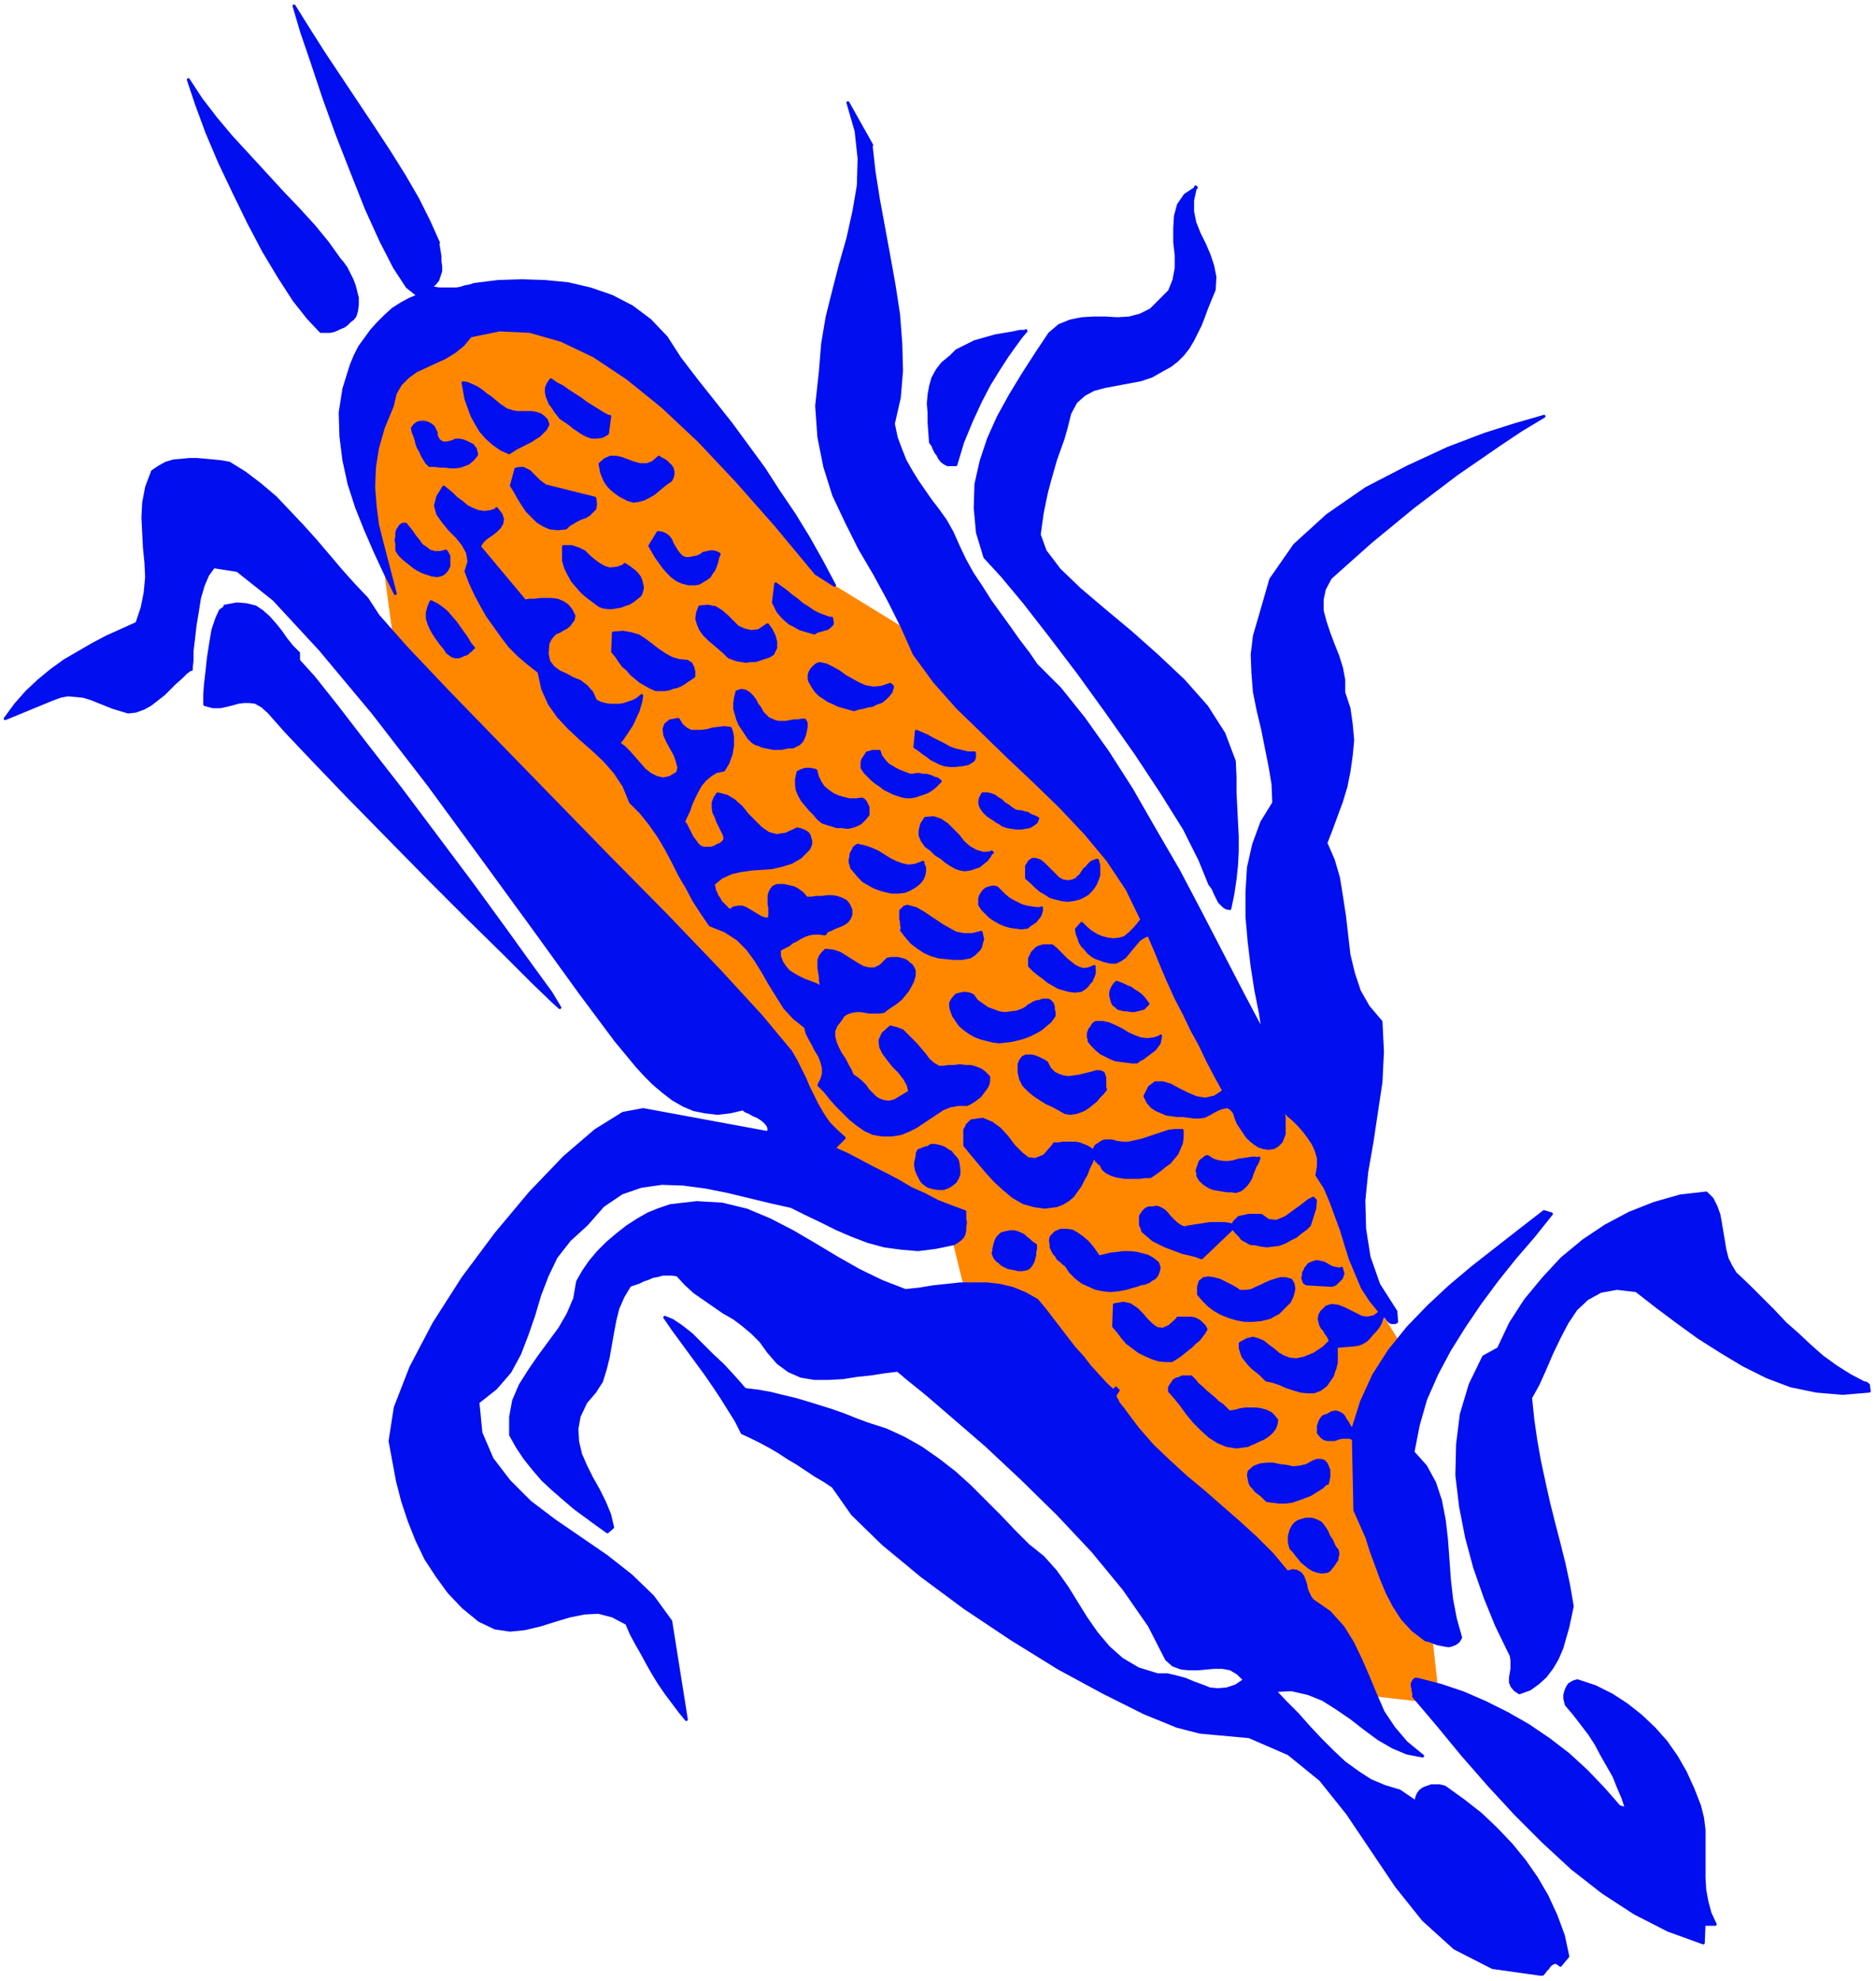
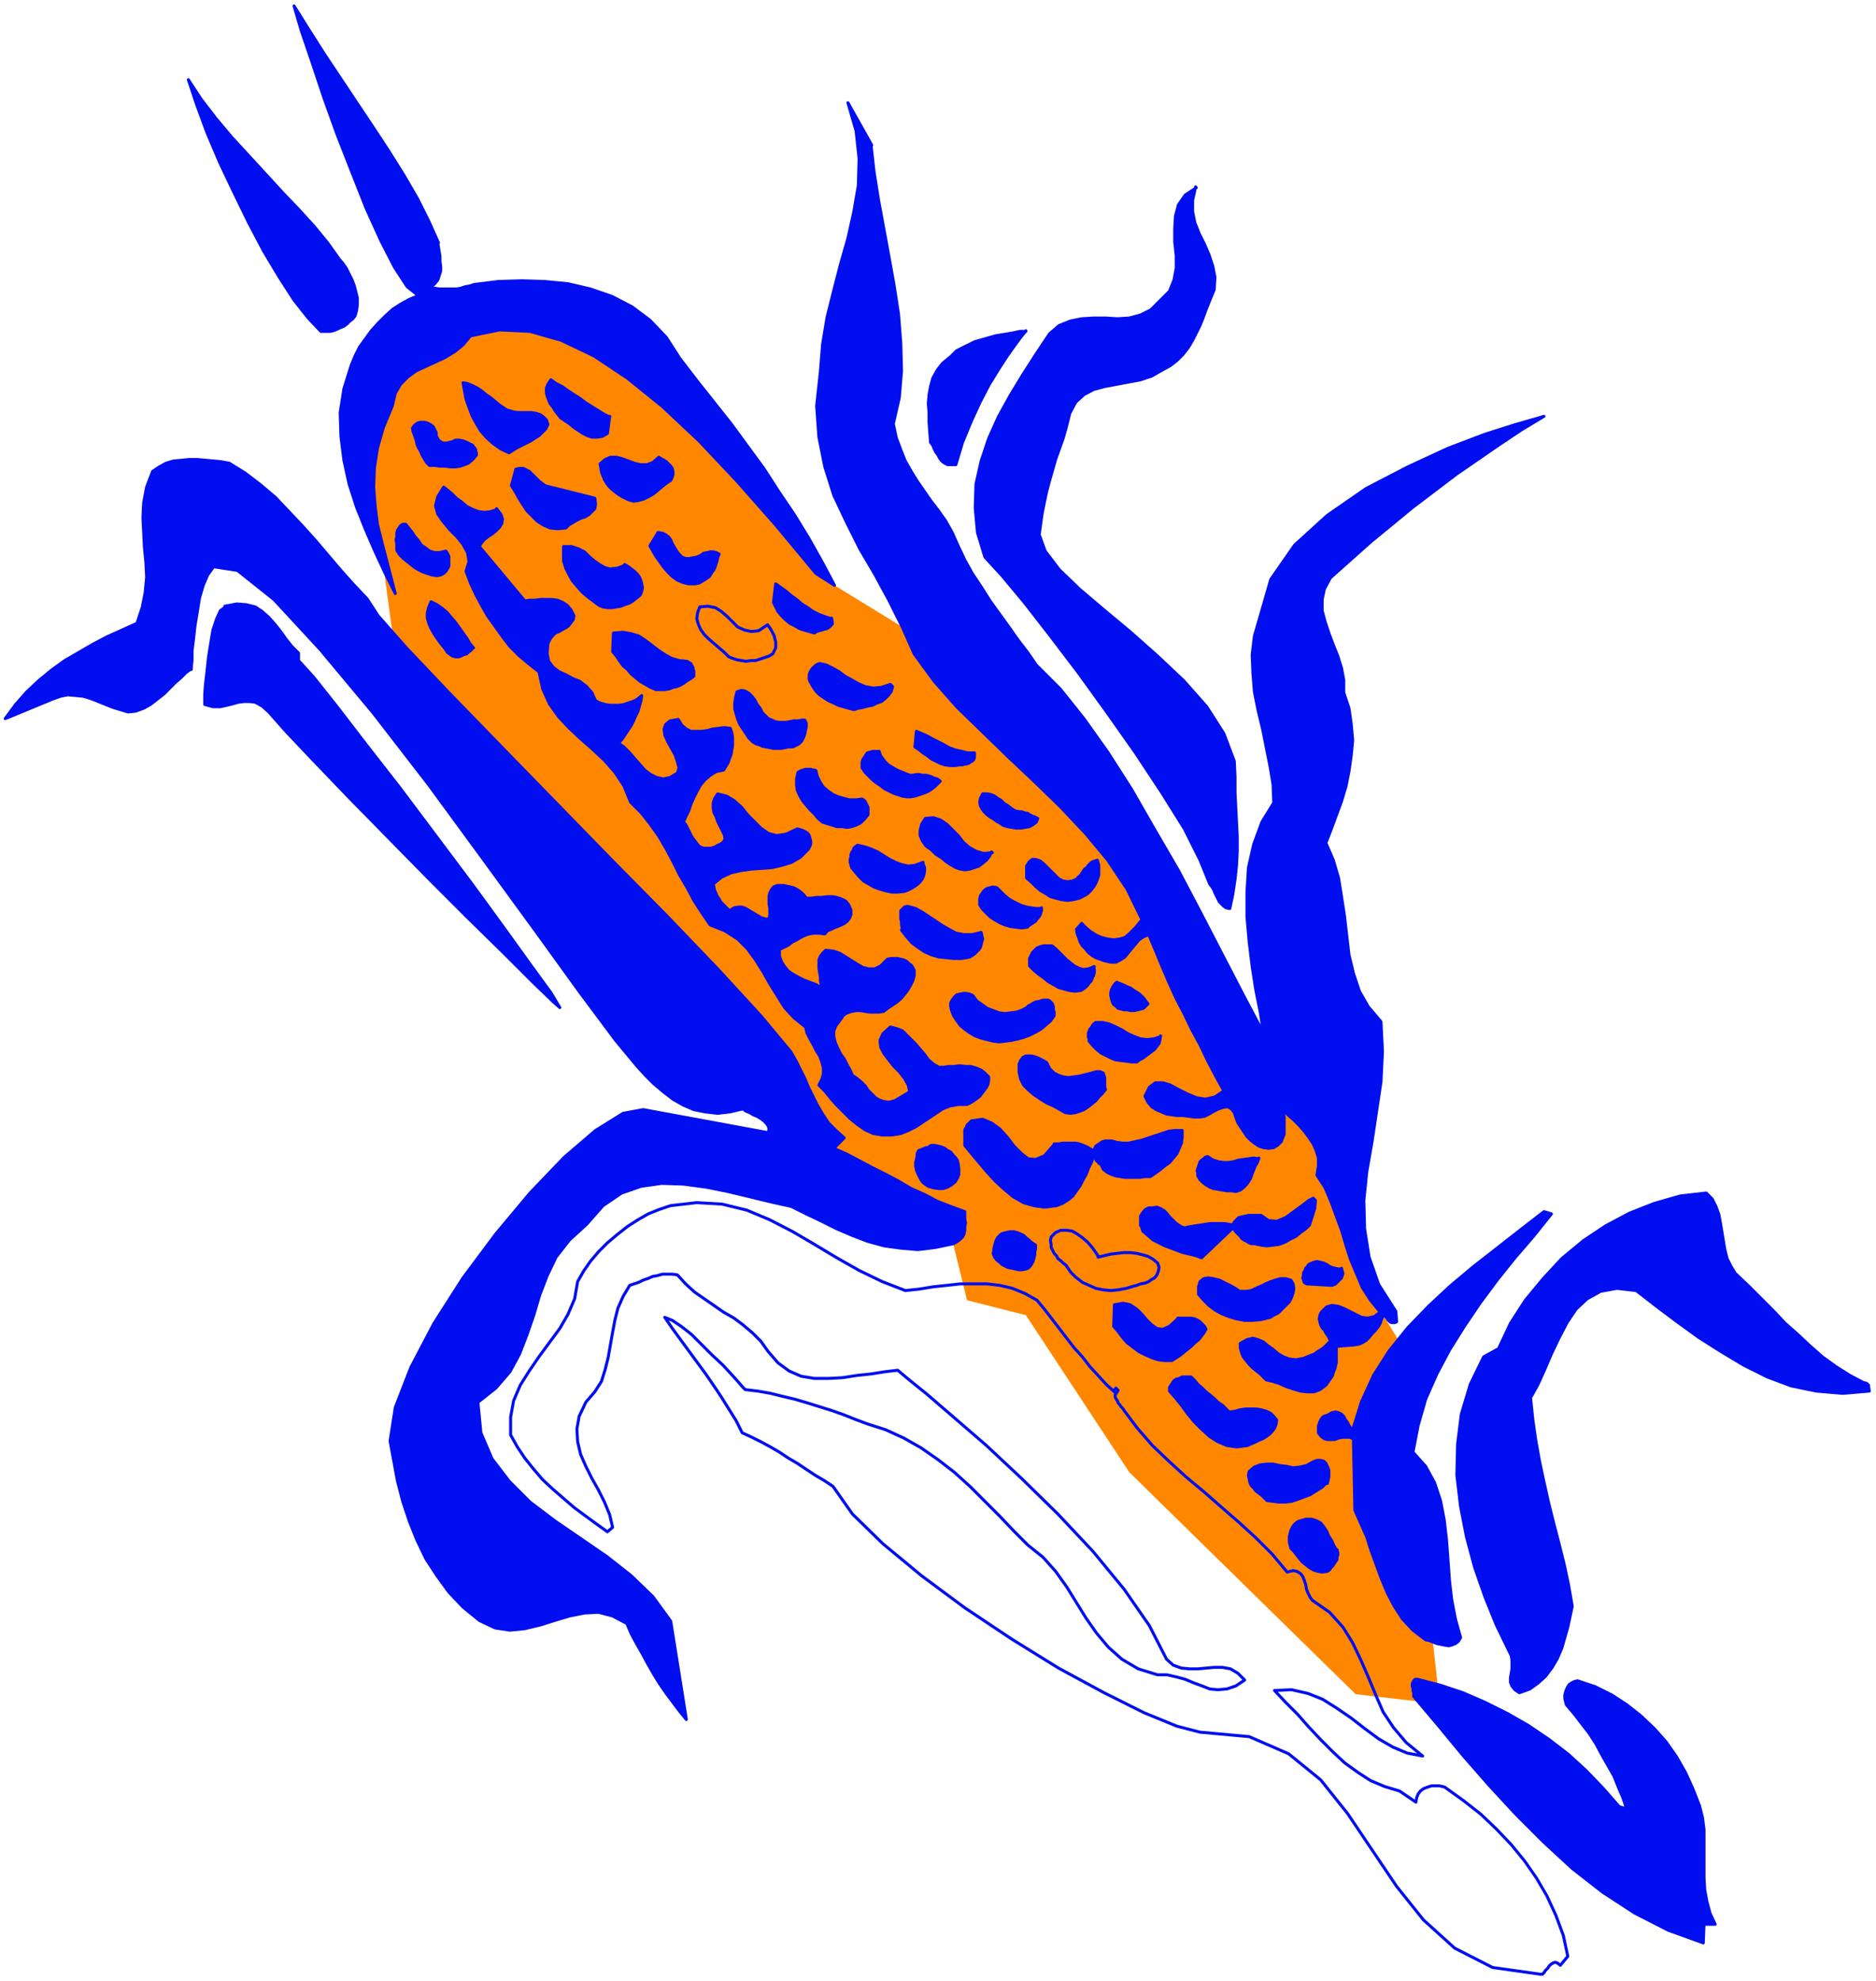
<svg xmlns="http://www.w3.org/2000/svg" width="336" height="354.667" fill-rule="evenodd" stroke-linecap="round" preserveAspectRatio="none" viewBox="0 0 2520 2660">
  <style>.pen1{stroke:none}.brush3{fill:#000ef0}.pen2{stroke:#000ef0;stroke-width:4;stroke-linejoin:round}</style>
  <path fill-rule="nonzero" d="m532 886-32-237V497l99-66 152-13 86 33 284 335 132 81 218 198 205 384 112 46 70 271 36 59-33 126 59 211 14 126-113-13-304-298-139-211-79-20-26-106-179-79-119-218-442-456z" class="pen1" style="fill:#ff8700" />
  <path fill-rule="nonzero" d="m1170 194 4 36 6 38 7 38 7 38 7 39 6 39 3 39 1 37-3 36-8 35 4 19 6 16 6 15 8 14 8 13 9 13 9 13 10 13 10 14 9 16 8 18 9 19 10 18 12 18 12 19 13 18 13 18 12 17 13 17 11 16 32 32 32 40 32 45 32 50 31 54 32 55 30 57 29 56 28 54 27 51-4-27-6-30-5-32-4-33-3-34v-33l2-33 7-31 11-30 16-26-1-25-4-24-5-25-5-25-6-25-5-25-2-25-1-25 3-25 7-24 15-52 32-46 44-40 52-36 56-29 54-25 50-19 41-13 28-8 10-3-30 18-30 20-29 20-29 20-29 22-29 22-28 23-28 23-27 24-28 25-8 15-3 14v15l4 15 5 15 6 16 6 15 5 16 3 16v17l7 21 3 21 2 22-2 21-3 21-4 20-6 20-7 19-7 19-7 18 10 23 7 24 4 25 4 26 3 26 3 26 6 25 8 24 12 21 17 20 2 40-2 41-6 40-6 40-7 40-4 39 1 38 6 38 13 37 23 36 1 14-2 1h-5l-2-1-1-1-2-2-1-2-1-1-2-2-2-1-2 5-2 6-3 5-4 5-4 4-4 5-4 4-5 3-5 2-6 1-24 2v22l-1 4-1 4-2 5-1 4-2 3-7 10-8 6-8 3h-9l-9-1-10-3-9-3-9-4-9-3-9-2-4-4-4-4-5-4-5-4-5-5-4-5-4-5-2-5-2-7v-6l9-5 8-2 7 2 7 3 6 5 7 5 7 6 7 4 8 3 9 1 5-1 5-1 5-2 5-2 5-2 4-3 5-3 4-3 4-4 4-4-1-3-2-4-3-4-2-4-3-3-2-4-1-4-1-4 1-5 2-4 7-7 7-2 8 1 8 3 8 4 8 4 8 4 8 1 9-2 8-6-13-16-11-17-8-19-8-19-6-19-6-20-7-19-7-19-8-19-11-17 2-12v-11l-3-10-4-9-6-9-6-8-7-8-7-7-7-6-6-6-1 4 1 4v23l-2 5-2 5-5 5-5 3-7 1-7-1-6-2-6-4-5-4-5-5-4-6-4-6-4-6-2-5-3-9-4-5-5-3-6 1-6 2-6 3-7 4-6 3-7 1h-7l-7-1-8-1h-8l-7-1-7-1-7-3-7-3-6-4-5-6-4-8 6-12 8-6h10l10 3 11 6 12 6 12 5 12 2 13-3 12-8-11-20-11-21-10-21-11-20-10-21-11-21-10-22-9-21-9-22-9-21-7 3-6 4-5 6-5 6-5 6-4 5-6 4-6 3h-7l-9-2-5-2-6-2-5-3-5-4-4-5-4-4-3-5-2-6-2-5-1-6 7-8 6 6 6 5 8 5 7 3 8 2 8 1 8-1 7-2 7-6 7-7 9-11-20-41-26-39-30-36-33-35-35-34-35-33-35-34-34-33-31-35-27-37-16-36-18-36-19-35-20-34-18-36-17-36-12-38-8-40-3-42 5-46 3-37 6-36 9-36 9-35 10-35 8-36 6-35 1-36-4-37-11-38 32 57z" class="pen1 brush3" />
  <path fill="none" d="m1170 194 4 36 6 38 7 38 7 38 7 39 6 39 3 39 1 37-3 36-8 35 4 19 6 16 6 15 8 14 8 13 9 13 9 13 10 13 10 14 9 16 8 18 9 19 10 18 12 18 12 19 13 18 13 18 12 17 13 17 11 16 32 32 32 40 32 45 32 50 31 54 32 55 30 57 29 56 28 54 27 51-4-27-6-30-5-32-4-33-3-34v-33l2-33 7-31 11-30 16-26-1-25-4-24-5-25-5-25-6-25-5-25-2-25-1-25 3-25 7-24 15-52 32-46 44-40 52-36 56-29 54-25 50-19 41-13 28-8 10-3-30 18-30 20-29 20-29 20-29 22-29 22-28 23-28 23-27 24-28 25-8 15-3 14v15l4 15 5 15 6 16 6 15 5 16 3 16v17l7 21 3 21 2 22-2 21-3 21-4 20-6 20-7 19-7 19-7 18 10 23 7 24 4 25 4 26 3 26 3 26 6 25 8 24 12 21 17 20 2 40-2 41-6 40-6 40-7 40-4 39 1 38 6 38 13 37 23 36 1 14-2 1h-5l-2-1-1-1-2-2-1-2-1-1-2-2-2-1-2 5-2 6-3 5-4 5-4 4-4 5-4 4-5 3-5 2-6 1-24 2v22l-1 4-1 4-2 5-1 4-2 3-7 10-8 6-8 3h-9l-9-1-10-3-9-3-9-4-9-3-9-2-4-4-4-4-5-4-5-4-5-5-4-5-4-5-2-5-2-7v-6l9-5 8-2 7 2 7 3 6 5 7 5 7 6 7 4 8 3 9 1 5-1 5-1 5-2 5-2 5-2 4-3 5-3 4-3 4-4 4-4-1-3-2-4-3-4-2-4-3-3-2-4-1-4-1-4 1-5 2-4 7-7 7-2 8 1 8 3 8 4 8 4 8 4 8 1 9-2 8-6-13-16-11-17-8-19-8-19-6-19-6-20-7-19-7-19-8-19-11-17 2-12v-11l-3-10-4-9-6-9-6-8-7-8-7-7-7-6-6-6-1 4 1 4v23l-2 5-2 5-5 5-5 3-7 1-7-1-6-2-6-4-5-4-5-5-4-6-4-6-4-6-2-5-3-9-4-5-5-3-6 1-6 2-6 3-7 4-6 3-7 1h-7l-7-1-8-1h-8l-7-1-7-1-7-3-7-3-6-4-5-6-4-8 6-12 8-6h10l10 3 11 6 12 6 12 5 12 2 13-3 12-8-11-20-11-21-10-21-11-20-10-21-11-21-10-22-9-21-9-22-9-21-7 3-6 4-5 6-5 6-5 6-4 5-6 4-6 3h-7l-9-2-5-2-6-2-5-3-5-4-4-5-4-4-3-5-2-6-2-5-1-6 7-8 6 6 6 5 8 5 7 3 8 2 8 1 8-1 7-2 7-6 7-7 9-11-20-41-26-39-30-36-33-35-35-34-35-33-35-34-34-33-31-35-27-37-16-36-18-36-19-35-20-34-18-36-17-36-12-38-8-40-3-42 5-46 3-37 6-36 9-36 9-35 10-35 8-36 6-35 1-36-4-37-11-38 32 57h0" class="pen2" />
  <path fill-rule="nonzero" d="m588 326 1 6 1 6 1 6v7l1 7v6l-2 6-2 6-4 5-6 5 6 1 6 1h23l6-1 6-2 6-1 6-2 32-4 32-1 31 1 31 3 30 7 29 10 27 14 24 18 22 23 18 28 23 30 23 29 23 29 22 30 22 30 20 31 21 31 19 31 18 32 17 32-25-16-54-65-53-60-50-53-49-46-47-38-45-30-44-21-42-12-41-2-39 8-10 12-11 9-13 8-13 6-13 6-13 6-11 8-10 10-7 12-4 17-12 29-8 28-4 26-1 26 2 26 3 24 6 24 6 23 6 23 6 23-14-28-13-28-13-30-12-30-10-31-7-32-4-32-1-32 5-32 10-32 5-12 6-12 8-11 8-11 9-10 10-10 10-9 11-7 11-6 12-5-15-12-17-26-18-35-20-44-19-48-20-51-18-50-16-48-14-41-10-34 20 32 21 33 22 33 22 33 22 33 21 32 20 32 18 31 15 30 13 29z" class="pen1 brush3" />
  <path fill="none" d="m588 326 1 6 1 6 1 6v7l1 7v6l-2 6-2 6-4 5-6 5 6 1 6 1h23l6-1 6-2 6-1 6-2 32-4 32-1 31 1 31 3 30 7 29 10 27 14 24 18 22 23 18 28 23 30 23 29 23 29 22 30 22 30 20 31 21 31 19 31 18 32 17 32-25-16-54-65-53-60-50-53-49-46-47-38-45-30-44-21-42-12-41-2-39 8-10 12-11 9-13 8-13 6-13 6-13 6-11 8-10 10-7 12-4 17-12 29-8 28-4 26-1 26 2 26 3 24 6 24 6 23 6 23 6 23-14-28-13-28-13-30-12-30-10-31-7-32-4-32-1-32 5-32 10-32 5-12 6-12 8-11 8-11 9-10 10-10 10-9 11-7 11-6 12-5-15-12-17-26-18-35-20-44-19-48-20-51-18-50-16-48-14-41-10-34 20 32 21 33 22 33 22 33 22 33 21 32 20 32 18 31 15 30 13 29h0" class="pen2" />
  <path fill-rule="nonzero" d="m454 346 6 7 5 7 4 8 4 8 3 8 2 8 2 8v9l-1 8-2 7-3 4-4 3-4 4-4 3-5 2-4 2-5 2-5 1h-12l-17-18-19-24-20-31-21-35-20-38-20-41-19-40-17-40-14-38-11-33 17 26 20 26 21 25 23 25 23 25 22 24 22 23 21 23 18 22 15 21z" class="pen1 brush3" />
  <path fill="none" d="m454 346 6 7 5 7 4 8 4 8 3 8 2 8 2 8v9l-1 8-2 7-3 4-4 3-4 4-4 3-5 2-4 2-5 2-5 1h-12l-17-18-19-24-20-31-21-35-20-38-20-41-19-40-17-40-14-38-11-33 17 26 20 26 21 25 23 25 23 25 22 24 22 23 21 23 18 22 15 21h0" class="pen2" />
  <path fill-rule="nonzero" d="m1606 251-4 18v15l3 15 6 15 7 14 6 14 5 15 3 15-1 17-7 17-4 10-4 11-4 10-5 10-5 10-6 10-7 9-8 8-9 7-11 6-14 8-15 5-16 3-16 3-16 3-15 4-13 7-11 10-8 15-5 20-4 14-5 14-5 14-4 14-4 14-4 15-3 14-3 15-2 14-2 15 8 22 19 25 27 26 33 28 36 30 36 32 35 33 31 35 23 36 14 37 1 21v21l1 20 1 20 1 19v20l-1 19-2 19-3 20-4 19-5-1-3-2-3-3-3-3-2-4-2-4-2-4-2-5-2-3-3-4-13-32-21-42-30-48-35-53-38-54-39-54-38-50-35-45-30-36-23-25-10-33-3-33 1-32 7-31 10-30 13-29 16-29 17-28 18-28 18-27 13-11 15-6 15-3 16-1h16l16 1 16-1 15-4 14-7 13-13 12-12 6-15 3-16v-17l-2-18v-18l1-17 4-15 9-13 15-10z" class="pen1 brush3" />
  <path fill="none" d="m1606 251-4 18v15l3 15 6 15 7 14 6 14 5 15 3 15-1 17-7 17-4 10-4 11-4 10-5 10-5 10-6 10-7 9-8 8-9 7-11 6-14 8-15 5-16 3-16 3-16 3-15 4-13 7-11 10-8 15-5 20-4 14-5 14-5 14-4 14-4 14-4 15-3 14-3 15-2 14-2 15 8 22 19 25 27 26 33 28 36 30 36 32 35 33 31 35 23 36 14 37 1 21v21l1 20 1 20 1 19v20l-1 19-2 19-3 20-4 19-5-1-3-2-3-3-3-3-2-4-2-4-2-4-2-5-2-3-3-4-13-32-21-42-30-48-35-53-38-54-39-54-38-50-35-45-30-36-23-25-10-33-3-33 1-32 7-31 10-30 13-29 16-29 17-28 18-28 18-27 13-11 15-6 15-3 16-1h16l16 1 16-1 15-4 14-7 13-13 12-12 6-15 3-16v-17l-2-18v-18l1-17 4-15 9-13 15-10h0" class="pen2" />
  <path fill-rule="nonzero" d="m1378 444-2 3-5 6-8 11-10 14-11 17-13 21-12 23-12 26-12 29-9 30h-11l-4-2-4-3-3-4-2-4-3-4-2-4-2-5-3-4-1-13-1-14v-13l-1-12 1-12 2-11 3-11 6-11 7-9 11-9 8-8 12-6 12-6 14-4 14-4 12-2 12-2 9-2h8z" class="pen1 brush3" />
  <path fill="none" d="m1378 444-2 3-5 6-8 11-10 14-11 17-13 21-12 23-12 26-12 29-9 30h-11l-4-2-4-3-3-4-2-4-3-4-2-4-2-5-3-4-1-13-1-14v-13l-1-12 1-12 2-11 3-11 6-11 7-9 11-9 8-8 12-6 12-6 14-4 14-4 12-2 12-2 9-2h8" class="pen2" />
  <path fill-rule="nonzero" d="m683 551 6 2 6 1h19l6 1 6 2 4 3 4 4 2 6-3 6-4 4-5 5-5 3-6 4-6 3-6 3-6 3-5 3-6 4-11-5-10-7-9-8-8-9-6-10-6-11-4-11-4-11-2-11-2-11 6 1 7 3 6 3 6 4 6 5 6 4 6 5 6 5 6 4 6 4z" class="pen1 brush3" />
  <path fill="none" d="m683 551 6 2 6 1h19l6 1 6 2 4 3 4 4 2 6-3 6-4 4-5 5-5 3-6 4-6 3-6 3-6 3-5 3-6 4-11-5-10-7-9-8-8-9-6-10-6-11-4-11-4-11-2-11-2-11 6 1 7 3 6 3 6 4 6 5 6 4 6 5 6 5 6 4 6 4h0" class="pen2" />
  <path fill-rule="nonzero" d="m819 559-3 23-7 4-7 1h-7l-6-2-6-3-6-4-6-4-6-5-6-4-6-4-3-4-4-5-3-5-4-5-2-5-2-5-1-5v-6l2-5 4-6 7 5 8 4 7 5 9 6 8 5 8 6 8 5 8 5 8 5 8 4z" class="pen1 brush3" />
  <path fill="none" d="m819 559-3 23-7 4-7 1h-7l-6-2-6-3-6-4-6-4-6-5-6-4-6-4-3-4-4-5-3-5-4-5-2-5-2-5-1-5v-6l2-5 4-6 7 5 8 4 7 5 9 6 8 5 8 6 8 5 8 5 8 5 8 4h0" class="pen2" />
  <path fill-rule="nonzero" d="m586 585 3 6 4 3 3 1h4l4-1 4-1 4-2h5l5 1 5 2 2 1 2 1 2 1 2 1 1 2 2 2 1 2v2l1 2v3l-5 6-6 5-5 2-6 2-7 1h-6l-7-1h-7l-7-1h-7l-4-4-3-5-3-5-2-5-3-5-2-5-1-5-2-6-2-5-1-5 3-4 4-3 4-1h5l4 1 4 2 4 3 2 4 2 4v5z" class="pen1 brush3" />
  <path fill="none" d="m586 585 3 6 4 3 3 1h4l4-1 4-1 4-2h5l5 1 5 2 2 1 2 1 2 1 2 1 1 2 2 2 1 2v2l1 2v3l-5 6-6 5-5 2-6 2-7 1h-6l-7-1h-7l-7-1h-7l-4-4-3-5-3-5-2-5-3-5-2-5-1-5-2-6-2-5-1-5 3-4 4-3 4-1h5l4 1 4 2 4 3 2 4 2 4v5h0" class="pen2" />
  <path fill-rule="nonzero" d="m302 814 16-3 13 1 12 3 9 6 9 8 8 9 8 10 7 10 8 10 9 9v10l20 22 31 39 40 52 46 59 48 64 48 64 43 59 36 50 27 37 12 20-9-8-26-25-39-39-49-48-54-54-55-56-53-54-47-49-36-38-23-26-9-8-9-5-8-1h-7l-8 1-7 2-8 2-9 2h-10l-11-3v-13l1-14 2-17 2-19 3-19 3-18 5-15 5-11 7-5z" class="pen1 brush3" />
  <path fill="none" d="m302 814 16-3 13 1 12 3 9 6 9 8 8 9 8 10 7 10 8 10 9 9v10l20 22 31 39 40 52 46 59 48 64 48 64 43 59 36 50 27 37 12 20-9-8-26-25-39-39-49-48-54-54-55-56-53-54-47-49-36-38-23-26-9-8-9-5-8-1h-7l-8 1-7 2-8 2-9 2h-10l-11-3v-13l1-14 2-17 2-19 3-19 3-18 5-15 5-11 7-5h0" class="pen2" />
  <path fill-rule="nonzero" d="m257 898-7 5-7 7-8 7-7 7-8 8-9 7-9 7-9 5-11 4-10 1-10-3-10-3-10-4-10-4-10-4-10-3-10-1-11-1-10 2-11 4-63 26 14-19 15-17 16-15 17-14 18-13 19-11 19-11 19-10 20-9 20-9 7-21 4-20 2-21-1-20-2-20-1-20-1-20 1-20 4-21 8-21 9-6 9-5 10-3 11-1 10-1h11l11 1 11 1 10 1 11 2 21 13 21 16 20 17 18 19 18 19 18 20 17 20 17 20 17 19 18 19 15 23 38 43 55 58 67 69 75 77 77 79 76 77 69 72 57 62 40 48 7 12 6 12 6 12 5 12 6 12 6 12 7 12 8 12 10 10 11 10-14 14 18 8 17 9 17 9 18 9 17 9 17 10 18 8 17 9 18 7 19 7v10l1 5-1 5v5l-1 5-2 4-3 3-4 3-5 3-24 5-24 3-23-2-22-3-22-6-21-8-21-9-20-10-21-10-20-10-27-6-29-7-29-7-30-6-30-4-29-1-28 4-26 9-25 17-22 25-23 21-18 23-12 25-10 26-8 27-9 26-10 26-13 24-19 22-24 19 4 41 15 35 23 30 28 28 33 25 35 24 35 24 33 26 29 28 24 33 21 132-9-11-9-12-9-12-9-13-8-13-8-14-7-13-8-14-7-13-6-14-19-10-19-5-19 1-20 4-20 6-19 6-21 5-20 2-20-3-21-10-22-18-19-20-16-22-15-23-12-25-10-25-9-27-7-27-5-27-5-27 7-45 21-54 31-59 39-61 44-59 46-55 46-48 42-36 37-23 27-5 168 31 1-5-1-4-3-4-3-3-4-3-5-3-5-2-5-3-5-2-4-3-17 4-17 2-17-2-15-3-14-6-14-8-13-10-13-11-11-11-11-12-29-35-47-63-60-83-70-96-74-101-75-97-71-85-62-67-49-39-32-5-8 11-6 14-5 17-3 19-3 18-2 18-2 16v13l-1 9v3z" class="pen1 brush3" />
  <path fill="none" d="m257 898-7 5-7 7-8 7-7 7-8 8-9 7-9 7-9 5-11 4-10 1-10-3-10-3-10-4-10-4-10-4-10-3-10-1-11-1-10 2-11 4-63 26 14-19 15-17 16-15 17-14 18-13 19-11 19-11 19-10 20-9 20-9 7-21 4-20 2-21-1-20-2-20-1-20-1-20 1-20 4-21 8-21 9-6 9-5 10-3 11-1 10-1h11l11 1 11 1 10 1 11 2 21 13 21 16 20 17 18 19 18 19 18 20 17 20 17 20 17 19 18 19 15 23 38 43 55 58 67 69 75 77 77 79 76 77 69 72 57 62 40 48 7 12 6 12 6 12 5 12 6 12 6 12 7 12 8 12 10 10 11 10-14 14 18 8 17 9 17 9 18 9 17 9 17 10 18 8 17 9 18 7 19 7v10l1 5-1 5v5l-1 5-2 4-3 3-4 3-5 3-24 5-24 3-23-2-22-3-22-6-21-8-21-9-20-10-21-10-20-10-27-6-29-7-29-7-30-6-30-4-29-1-28 4-26 9-25 17-22 25-23 21-18 23-12 25-10 26-8 27-9 26-10 26-13 24-19 22-24 19 4 41 15 35 23 30 28 28 33 25 35 24 35 24 33 26 29 28 24 33 21 132-9-11-9-12-9-12-9-13-8-13-8-14-7-13-8-14-7-13-6-14-19-10-19-5-19 1-20 4-20 6-19 6-21 5-20 2-20-3-21-10-22-18-19-20-16-22-15-23-12-25-10-25-9-27-7-27-5-27-5-27 7-45 21-54 31-59 39-61 44-59 46-55 46-48 42-36 37-23 27-5 168 31 1-5-1-4-3-4-3-3-4-3-5-3-5-2-5-3-5-2-4-3-17 4-17 2-17-2-15-3-14-6-14-8-13-10-13-11-11-11-11-12-29-35-47-63-60-83-70-96-74-101-75-97-71-85-62-67-49-39-32-5-8 11-6 14-5 17-3 19-3 18-2 18-2 16v13l-1 9v3h0" class="pen2" />
  <path fill-rule="nonzero" d="m901 645-6 4-5 4-6 5-6 5-7 4-6 3-7 2-7 1-7-2-8-4-5-3-4-3-5-4-4-4-3-4-3-5-2-5-2-5-1-6-1-5 7-6 7-3h8l8 2 8 3 8 3 8 2h9l8-3 8-7 3 2 4 2 3 2 3 3 3 3 2 3 1 4v4l-1 4-2 4z" class="pen1 brush3" />
  <path fill="none" d="m901 645-6 4-5 4-6 5-6 5-7 4-6 3-7 2-7 1-7-2-8-4-5-3-4-3-5-4-4-4-3-4-3-5-2-5-2-5-1-6-1-5 7-6 7-3h8l8 2 8 3 8 3 8 2h9l8-3 8-7 3 2 4 2 3 2 3 3 3 3 2 3 1 4v4l-1 4-2 4h0" class="pen2" />
  <path fill-rule="nonzero" d="m731 652 68 17 1 8-1 6-4 4-4 4-5 3-6 2-6 3-5 3-5 3-4 4-11 1-10-1-9-4-8-5-7-7-7-7-6-9-5-8-5-9-5-8 6-22 5-1h5l4 2 4 2 3 3 3 3 3 3 4 4 4 3 4 3z" class="pen1 brush3" />
  <path fill="none" d="m731 652 68 17 1 8-1 6-4 4-4 4-5 3-6 2-6 3-5 3-5 3-4 4-11 1-10-1-9-4-8-5-7-7-7-7-6-9-5-8-5-9-5-8 6-22 5-1h5l4 2 4 2 3 3 3 3 3 3 4 4 4 3 4 3h0" class="pen2" />
  <path fill-rule="nonzero" d="m667 683 6 8 2 6-1 6-3 5-5 5-5 4-6 4-5 4-4 5-2 4 61 73 6-1h7l8-1h15l8 1 7 3 6 4 5 6 4 8-1 5-3 4-3 4-4 3-4 2-5 3-5 2-4 4-3 4-3 6-1 14 2 10 6 8 8 6 9 4 9 5 10 4 9 7 7 8 5 11 6 3 7 2 6 1h13l6-1 6-2 6-2 6-3 6-5-1 7-2 7-2 7-3 6-3 7-3 6-4 6-4 6-4 6-5 6 7 5 7 7 7 8 7 8 7 8 8 6 8 4 9 2 9-2 10-6 2-7-2-8-3-9-5-9-5-9-4-9-1-8 2-6 6-5 11-2 5 8 6 5 6 3h14l8-1 7-2 8-1 8-1 8 1 2 6 1 6v11l-1 6-1 6-2 5-2 6-3 5-3 5-10 2-8 5-7 6-6 7-5 9-4 8-4 9-3 9-4 8-3 7 3 3 2 4 2 4 2 4 2 4 2 3 3 4 3 4 3 3 5 2h10l3-1 3-1 3-2 3-1 3-2 2-2 2-3-1-6-3-6-3-6-3-6-2-6-3-6-1-6v-7l2-6 4-6 12 3 10 6 10 9 8 10 9 9 9 9 10 7 11 3 13-2 15-7 4 1 3 1 4 2 3 2 2 3 1 4 1 3v4l-1 3-2 4-11 11-12 7-13 4-13 3-14 1-14 1-14 2-13 3-13 6-11 9 1 4 1 5 2 4 1 3 3 4 2 4 3 3 3 3 3 3 3 3 6-4 6-1h5l5 2 5 3 5 3 5 3 5 3 6 2h5l1-5v-10l-1-5v-11l1-4 2-4 3-4 5-2h9l4 1 5 1 4 1 4 2 3 2 4 3 3 3 3 4h7l7-1h7l7-1h7l6 1 6 2 6 3 4 5 3 7v6l-2 5-3 4-4 3-4 2-5 2-5 2-4 2-5 2-3 4-8-1h-7l-6 1-6 2-6 3-5 3-6 3-5 4-6 3-6 3v9l3 8 4 6 5 6 6 4 7 4 8 4 8 3 8 3 7 4v-4l-1-5v-5l-1-6-1-6v-11l2-5 3-4 4-4 10 1 9 3 8 5 8 5 8 5 7 4 8 2h8l8-4 9-9 5-1h9l4 1 4 1 4 2 3 3 3 2 2 3 2 4v7l-2 7-3 6-4 7-4 5-5 6-6 5-6 4-6 4-5 4-6 1h-13l-6-1-6-1h-6l-6 1-6 2-5 3-4 6-6 8-3 7v8l2 8 3 7 4 8 5 7 4 8 4 7 3 7 6 4 6 5 5 5 4 6 5 5 5 5 5 3 6 2 7 1 8-2 20-12-2-9-5-9-7-9-8-8-7-9-6-8-4-8-1-9 4-9 10-9 8 2 8 3 6 6 6 6 6 6 6 7 6 7 5 7 7 6 7 4h7l6-1h8l7-1 8 1h7l7 2 7 3 5 4 5 5v5l-1 5-2 4-3 4-3 4-3 4-4 3-4 3-5 3-4 2h-12l-11 2-10 4-9 6-9 6-9 6-9 6-10 5-10 4-12 2h-13l-12-2-11-5-10-7-10-8-9-9-9-9-8-9-8-10-8-8 4-8 2-7v-8l-2-8-3-8-5-8-4-8-4-7-4-8-2-8-15-12-13-14-10-16-10-16-9-16-10-16-11-15-13-13-17-11-20-8-11-16-11-17-9-17-10-17-9-18-9-17-10-17-12-17-12-15-14-14-9-22-12-18-14-16-16-15-16-14-16-15-14-15-12-17-9-20-5-23-14-11-13-11-12-12-10-13-10-14-10-14-8-14-8-15-7-15-6-16 4-13-2-12-6-11-8-10-10-10-9-11-7-10-3-11 3-12 8-13 5 4 6 5 6 6 7 5 7 6 8 4 8 3 8 1 8-1 9-3z" class="pen1 brush3" />
  <path fill="none" d="m667 683 6 8 2 6-1 6-3 5-5 5-5 4-6 4-5 4-4 5-2 4 61 73 6-1h7l8-1h15l8 1 7 3 6 4 5 6 4 8-1 5-3 4-3 4-4 3-4 2-5 3-5 2-4 4-3 4-3 6-1 14 2 10 6 8 8 6 9 4 9 5 10 4 9 7 7 8 5 11 6 3 7 2 6 1h13l6-1 6-2 6-2 6-3 6-5-1 7-2 7-2 7-3 6-3 7-3 6-4 6-4 6-4 6-5 6 7 5 7 7 7 8 7 8 7 8 8 6 8 4 9 2 9-2 10-6 2-7-2-8-3-9-5-9-5-9-4-9-1-8 2-6 6-5 11-2 5 8 6 5 6 3h14l8-1 7-2 8-1 8-1 8 1 2 6 1 6v11l-1 6-1 6-2 5-2 6-3 5-3 5-10 2-8 5-7 6-6 7-5 9-4 8-4 9-3 9-4 8-3 7 3 3 2 4 2 4 2 4 2 4 2 3 3 4 3 4 3 3 5 2h10l3-1 3-1 3-2 3-1 3-2 2-2 2-3-1-6-3-6-3-6-3-6-2-6-3-6-1-6v-7l2-6 4-6 12 3 10 6 10 9 8 10 9 9 9 9 10 7 11 3 13-2 15-7 4 1 3 1 4 2 3 2 2 3 1 4 1 3v4l-1 3-2 4-11 11-12 7-13 4-13 3-14 1-14 1-14 2-13 3-13 6-11 9 1 4 1 5 2 4 1 3 3 4 2 4 3 3 3 3 3 3 3 3 6-4 6-1h5l5 2 5 3 5 3 5 3 5 3 6 2h5l1-5v-10l-1-5v-11l1-4 2-4 3-4 5-2h9l4 1 5 1 4 1 4 2 3 2 4 3 3 3 3 4h7l7-1h7l7-1h7l6 1 6 2 6 3 4 5 3 7v6l-2 5-3 4-4 3-4 2-5 2-5 2-4 2-5 2-3 4-8-1h-7l-6 1-6 2-6 3-5 3-6 3-5 4-6 3-6 3v9l3 8 4 6 5 6 6 4 7 4 8 4 8 3 8 3 7 4v-4l-1-5v-5l-1-6-1-6v-11l2-5 3-4 4-4 10 1 9 3 8 5 8 5 8 5 7 4 8 2h8l8-4 9-9 5-1h9l4 1 4 1 4 2 3 3 3 2 2 3 2 4v7l-2 7-3 6-4 7-4 5-5 6-6 5-6 4-6 4-5 4-6 1h-13l-6-1-6-1h-6l-6 1-6 2-5 3-4 6-6 8-3 7v8l2 8 3 7 4 8 5 7 4 8 4 7 3 7 6 4 6 5 5 5 4 6 5 5 5 5 5 3 6 2 7 1 8-2 20-12-2-9-5-9-7-9-8-8-7-9-6-8-4-8-1-9 4-9 10-9 8 2 8 3 6 6 6 6 6 6 6 7 6 7 5 7 7 6 7 4h7l6-1h8l7-1 8 1h7l7 2 7 3 5 4 5 5v5l-1 5-2 4-3 4-3 4-3 4-4 3-4 3-5 3-4 2h-12l-11 2-10 4-9 6-9 6-9 6-9 6-10 5-10 4-12 2h-13l-12-2-11-5-10-7-10-8-9-9-9-9-8-9-8-10-8-8 4-8 2-7v-8l-2-8-3-8-5-8-4-8-4-7-4-8-2-8-15-12-13-14-10-16-10-16-9-16-10-16-11-15-13-13-17-11-20-8-11-16-11-17-9-17-10-17-9-18-9-17-10-17-12-17-12-15-14-14-9-22-12-18-14-16-16-15-16-14-16-15-14-15-12-17-9-20-5-23-14-11-13-11-12-12-10-13-10-14-10-14-8-14-8-15-7-15-6-16 4-13-2-12-6-11-8-10-10-10-9-11-7-10-3-11 3-12 8-13 5 4 6 5 6 6 7 5 7 6 8 4 8 3 8 1 8-1 9-3h0" class="pen2" />
  <path fill-rule="nonzero" d="m599 740 2 3 2 4v13l-2 4-2 3-3 3-4 2-5 1-7-1-6-2-6-2-6-3-5-3-5-4-5-4-5-4-5-5-4-6v-9l-1-5 1-4v-5l1-4 2-3 2-3 3-2h4l4 5 4 5 4 6 5 6 4 6 6 4 5 4 7 2h7l8-2z" class="pen1 brush3" />
  <path fill="none" d="m599 740 2 3 2 4v13l-2 4-2 3-3 3-4 2-5 1-7-1-6-2-6-2-6-3-5-3-5-4-5-4-5-4-5-5-4-6v-9l-1-5 1-4v-5l1-4 2-3 2-3 3-2h4l4 5 4 5 4 6 5 6 4 6 6 4 5 4 7 2h7l8-2h0" class="pen2" />
  <path fill-rule="nonzero" d="M921 750h5l5-1 5-1 5-2 4-3 5-1 4-1h4l4 1 4 2-2 5-1 5-2 6-2 5-3 4-3 5-4 3-5 3-5 3-5 1h-9l-8-2-7-3-7-5-6-6-6-7-5-7-5-7-4-7-4-7 11-18 6 1 4 2 4 3 3 4 2 5 3 5 3 5 3 4 4 4 5 2z" class="pen1 brush3" />
  <path fill="none" d="M921 750h5l5-1 5-1 5-2 4-3 5-1 4-1h4l4 1 4 2-2 5-1 5-2 6-2 5-3 4-3 5-4 3-5 3-5 3-5 1h-9l-8-2-7-3-7-5-6-6-6-7-5-7-5-7-4-7-4-7 11-18 6 1 4 2 4 3 3 4 2 5 3 5 3 5 3 4 4 4 5 2h0" class="pen2" />
  <path fill-rule="nonzero" d="m839 758 5 3 4 3 4 3 4 4 3 4 2 5 1 4 1 5-1 5-2 5-5 4-5 4-5 3-6 2-5 2-6 1-6 1h-6l-6-1-5-2-8-6-8-6-7-6-7-8-6-7-5-9-4-8-3-10v-19h11l9 3 8 4 6 6 7 6 7 5 7 4 7 2 10-1 11-4z" class="pen1 brush3" />
  <path fill="none" d="m839 758 5 3 4 3 4 3 4 4 3 4 2 5 1 4 1 5-1 5-2 5-5 4-5 4-5 3-6 2-5 2-6 1-6 1h-6l-6-1-5-2-8-6-8-6-7-6-7-8-6-7-5-9-4-8-3-10v-19h11l9 3 8 4 6 6 7 6 7 5 7 4 7 2 10-1 11-4h0" class="pen2" />
  <path fill-rule="nonzero" d="m635 870-2 3-3 2-3 3-4 1-4 2-3 1h-4l-4-1-3-2-4-3-4-6-5-6-5-7-4-6-4-7-3-7-2-7v-7l2-8 3-7 8 4 7 5 6 5 6 7 6 7 5 7 5 7 5 7 4 7 5 6z" class="pen1 brush3" />
  <path fill="none" d="m635 870-2 3-3 2-3 3-4 1-4 2-3 1h-4l-4-1-3-2-4-3-4-6-5-6-5-7-4-6-4-7-3-7-2-7v-7l2-8 3-7 8 4 7 5 6 5 6 7 6 7 5 7 5 7 5 7 4 7 5 6h0" class="pen2" />
  <path fill-rule="nonzero" d="m1117 830 1 5v3l-2 2-2 2-3 2-4 1-3 1-4 1-3 1-3 2-7-2-7-2-6-2-7-4-6-3-6-5-5-5-5-6-3-6-3-6 3-25 7 5 7 5 7 6 7 5 7 6 8 5 7 5 8 4 8 3 9 3z" class="pen1 brush3" />
  <path fill="none" d="m1117 830 1 5v3l-2 2-2 2-3 2-4 1-3 1-4 1-3 1-3 2-7-2-7-2-6-2-7-4-6-3-6-5-5-5-5-6-3-6-3-6 3-25 7 5 7 5 7 6 7 5 7 6 8 5 7 5 8 4 8 3 9 3h0" class="pen2" />
-   <path fill-rule="nonzero" d="m1031 839 3 4 2 3 2 4 2 4 1 4 1 4v8l-2 4-2 4-5 3-6 2-6 2-6 2h-6l-7 1-6-1-6-1-6-2-5-2-6-6-7-6-7-6-7-6-6-6-5-7-3-7-2-7 1-8 3-8 11-1 10 2 8 5 8 7 7 7 7 7 9 4 9 2 10-1 12-8z" class="pen1 brush3" />
  <path fill="none" d="m1031 839 3 4 2 3 2 4 2 4 1 4 1 4v8l-2 4-2 4-5 3-6 2-6 2-6 2h-6l-7 1-6-1-6-1-6-2-5-2-6-6-7-6-7-6-7-6-6-6-5-7-3-7-2-7 1-8 3-8 11-1 10 2 8 5 8 7 7 7 7 7 9 4 9 2 10-1 12-8h0" class="pen2" />
  <path fill-rule="nonzero" d="m923 888 3 2 2 1 1 2 1 2 1 2v2l1 2v7l-4 3-5 3-4 3-5 3-5 2-5 1-5 2-6 1h-12l-7-3-7-4-7-4-6-5-6-5-5-6-6-5-5-7-4-6-5-6 1-25 13-1 11 2 10 3 9 6 8 6 9 7 9 6 9 5 10 3 11 1z" class="pen1 brush3" />
  <path fill="none" d="m923 888 3 2 2 1 1 2 1 2 1 2v2l1 2v7l-4 3-5 3-4 3-5 3-5 2-5 1-5 2-6 1h-12l-7-3-7-4-7-4-6-5-6-5-5-6-6-5-5-7-4-6-5-6 1-25 13-1 11 2 10 3 9 6 8 6 9 7 9 6 9 5 10 3 11 1h0" class="pen2" />
  <path fill-rule="nonzero" d="m1196 919 3 3-2 7-4 5-4 4-5 4-6 2-6 3-6 1-7 2-6 1-6 2-7-2-7-2-7-2-6-3-7-3-6-4-6-4-5-5-4-6-4-7-1-3v-6l1-3 1-2 2-3 2-2 2-2 3-2 3-1 9 2 8 4 9 5 8 6 9 5 9 5 9 4 11 2 11-1 12-4z" class="pen1 brush3" />
  <path fill="none" d="m1196 919 3 3-2 7-4 5-4 4-5 4-6 2-6 3-6 1-7 2-6 1-6 2-7-2-7-2-7-2-6-3-7-3-6-4-6-4-5-5-4-6-4-7-1-3v-6l1-3 1-2 2-3 2-2 2-2 3-2 3-1 9 2 8 4 9 5 8 6 9 5 9 5 9 4 11 2 11-1 12-4h0" class="pen2" />
  <path fill-rule="nonzero" d="m1081 967 2 4v5l-1 5-1 5-2 5-2 4-4 4-4 2-4 2h-6l-5 1-5 1h-10l-5-1-5-1-5-1-4-2-4-1-5-3-5-5-4-6-4-6-4-6-3-7-2-7-2-7v-8l1-7 2-8 6-2 5 1 5 3 4 4 4 5 3 6 4 5 3 6 4 4 4 4 5 2 4 2 5 1h10l5-1 5-1h6l5-1h4z" class="pen1 brush3" />
  <path fill="none" d="m1081 967 2 4v5l-1 5-1 5-2 5-2 4-4 4-4 2-4 2h-6l-5 1-5 1h-10l-5-1-5-1-5-1-4-2-4-1-5-3-5-5-4-6-4-6-4-6-3-7-2-7-2-7v-8l1-7 2-8 6-2 5 1 5 3 4 4 4 5 3 6 4 5 3 6 4 4 4 4 5 2 4 2 5 1h10l5-1 5-1h6l5-1h4" class="pen2" />
  <path fill-rule="nonzero" d="M1309 1011v6l-1 3-2 2-2 1-3 2-3 1h-2l-3 1h-3l-7 1h-7l-7-1-6-2-6-3-6-3-5-4-6-4-5-4-6-4 2-21 7 3 7 3 7 4 8 4 8 4 7 4 8 3 9 2 8 2h9z" class="pen1 brush3" />
  <path fill="none" d="M1309 1011v6l-1 3-2 2-2 1-3 2-3 1h-2l-3 1h-3l-7 1h-7l-7-1-6-2-6-3-6-3-5-4-6-4-5-4-6-4 2-21 7 3 7 3 7 4 8 4 8 4 7 4 8 3 9 2 8 2h9" class="pen2" />
  <path fill-rule="nonzero" d="M1221 1041h5l5-1h4l4 1h5l4 1 3 1 4 2 4 1 4 3-4 4-3 3-5 4-5 3-5 2-6 2-6 2-6 1h-5l-6-1-6-2-6-2-6-3-6-3-5-4-6-4-5-4-5-5-5-5-4-6v-7l1-4 2-3 2-3 2-3 4-1 3-1h9l2 6 3 4 3 4 4 4 5 3 5 3 4 2 5 2 5 2 5 2z" class="pen1 brush3" />
  <path fill="none" d="M1221 1041h5l5-1h4l4 1h5l4 1 3 1 4 2 4 1 4 3-4 4-3 3-5 4-5 3-5 2-6 2-6 2-6 1h-5l-6-1-6-2-6-2-6-3-6-3-5-4-6-4-5-4-5-5-5-5-4-6v-7l1-4 2-3 2-3 2-3 4-1 3-1h9l2 6 3 4 3 4 4 4 5 3 5 3 4 2 5 2 5 2 5 2h0" class="pen2" />
  <path fill-rule="nonzero" d="m1157 1073 3 1 2 2 1 2 1 2 1 2 1 2v10l-5 6-5 5-6 3-6 2-6 1-7-1h-7l-6-2-7-2-6-2-6-5-5-6-6-6-5-6-5-6-4-7-3-7-1-7v-8l2-9 2-1 2-1 3-1 3-1h7l3 1h2l2 1 2 8 4 8 4 6 6 5 7 5 7 3 7 2 8 2h9l8-1z" class="pen1 brush3" />
  <path fill="none" d="m1157 1073 3 1 2 2 1 2 1 2 1 2 1 2v10l-5 6-5 5-6 3-6 2-6 1-7-1h-7l-6-2-7-2-6-2-6-5-5-6-6-6-5-6-5-6-4-7-3-7-1-7v-8l2-9 2-1 2-1 3-1 3-1h7l3 1h2l2 1 2 8 4 8 4 6 6 5 7 5 7 3 7 2 8 2h9l8-1h0" class="pen2" />
  <path fill-rule="nonzero" d="M1369 1090h3l3 1 3 1h2l3 2 2 1 2 1 3 1 2 1 2 1-2 5-4 3-5 3-6 1-6 1h-6l-6-1-6-1-6-2-4-3-4-2-4-3-5-3-4-3-4-4-3-4-2-4-1-5 1-5 3-6h6l5 1 5 2 4 3 5 3 4 4 5 3 5 4 5 3 5 1z" class="pen1 brush3" />
  <path fill="none" d="M1369 1090h3l3 1 3 1h2l3 2 2 1 2 1 3 1 2 1 2 1-2 5-4 3-5 3-6 1-6 1h-6l-6-1-6-1-6-2-4-3-4-2-4-3-5-3-4-3-4-4-3-4-2-4-1-5 1-5 3-6h6l5 1 5 2 4 3 5 3 4 4 5 3 5 4 5 3 5 1h0" class="pen2" />
  <path fill-rule="nonzero" d="m1332 1144-3 6-4 5-5 4-5 4-6 2-6 2-7 1-6-1-6-2-7-4-6-4-6-5-8-5-6-6-7-5-5-7-3-7v-7l2-8 5-8 11-1 9 3 9 6 7 7 8 8 7 9 8 7 9 5 10 3 12-1z" class="pen1 brush3" />
  <path fill="none" d="m1332 1144-3 6-4 5-5 4-5 4-6 2-6 2-7 1-6-1-6-2-7-4-6-4-6-5-8-5-6-6-7-5-5-7-3-7v-7l2-8 5-8 11-1 9 3 9 6 7 7 8 8 7 9 8 7 9 5 10 3 12-1h0" class="pen2" />
  <path fill-rule="nonzero" d="m1239 1158 3 7v5l-1 5-2 5-3 4-3 3-4 3-5 3-4 2-5 2-9 1h-8l-9-2-7-2-8-3-7-4-7-4-6-6-5-6-5-6-1-4-1-3v-4l1-3v-3l1-3 2-3 1-3 2-2 3-2 9 2 9 3 9 4 8 5 8 5 8 4 8 3 9 2 9-1 11-4z" class="pen1 brush3" />
  <path fill="none" d="m1239 1158 3 7v5l-1 5-2 5-3 4-3 3-4 3-5 3-4 2-5 2-9 1h-8l-9-2-7-2-8-3-7-4-7-4-6-6-5-6-5-6-1-4-1-3v-4l1-3v-3l1-3 2-3 1-3 2-2 3-2 9 2 9 3 9 4 8 5 8 5 8 4 8 3 9 2 9-1 11-4h0" class="pen2" />
  <path fill-rule="nonzero" d="m1448 1178 3-2 2-3 2-3 2-3 3-2 2-3 3-3 3-2 3-1 3-1 2 7v13l-2 6-2 5-3 5-4 5-4 4-5 3-6 3-8 2-8 1-8-1-8-2-7-2-6-4-7-4-6-5-6-6-7-6v-16l2-3 1-2 2-2 3-2h4l6 2 5 4 5 5 5 5 5 5 5 5 6 3 6 1 7-1 8-4z" class="pen1 brush3" />
  <path fill="none" d="m1448 1178 3-2 2-3 2-3 2-3 3-2 2-3 3-3 3-2 3-1 3-1 2 7v13l-2 6-2 5-3 5-4 5-4 4-5 3-6 3-8 2-8 1-8-1-8-2-7-2-6-4-7-4-6-5-6-6-7-6v-16l2-3 1-2 2-2 3-2h4l6 2 5 4 5 5 5 5 5 5 5 5 6 3 6 1 7-1 8-4h0" class="pen2" />
  <path fill-rule="nonzero" d="M1399 1219v4l-1 3-1 3-2 3-2 2-2 3-3 2-3 2-3 2-2 2-8 1-8-1-7-1-7-2-7-3-7-4-6-4-5-5-5-5-4-6v-8l1-4 2-3 2-3 2-2 3-2 4-1 4-1 5 1 5 5 5 5 6 5 5 3 6 3 6 3 7 2 6 1 7 1h7z" class="pen1 brush3" />
  <path fill="none" d="M1399 1219v4l-1 3-1 3-2 3-2 2-2 3-3 2-3 2-3 2-2 2-8 1-8-1-7-1-7-2-7-3-7-4-6-4-5-5-5-5-4-6v-8l1-4 2-3 2-3 2-2 3-2 4-1 4-1 5 1 5 5 5 5 6 5 5 3 6 3 6 3 7 2 6 1 7 1h7" class="pen2" />
  <path fill-rule="nonzero" d="m1318 1252 1 5 1 4-1 3-1 4-1 4-2 3-3 3-3 3-3 2-3 2-11 2h-11l-10-1-10-1-10-3-9-4-9-6-8-6-7-8-7-9 1-3-1-4v-4l-1-4v-11l2-2 3-3 4-1 11 3 9 5 9 6 9 6 9 6 9 5 9 5 11 2h11l12-3z" class="pen1 brush3" />
  <path fill="none" d="m1318 1252 1 5 1 4-1 3-1 4-1 4-2 3-3 3-3 3-3 2-3 2-11 2h-11l-10-1-10-1-10-3-9-4-9-6-8-6-7-8-7-9 1-3-1-4v-4l-1-4v-11l2-2 3-3 4-1 11 3 9 5 9 6 9 6 9 6 9 5 9 5 11 2h11l12-3h0" class="pen2" />
  <path fill-rule="nonzero" d="m1469 1298 1 4v4l-1 4-2 4-1 3-3 3-2 3-3 3-3 2-3 2-8 1-8-1-7-2-7-2-7-4-7-4-6-5-7-5-6-5-6-6v-10l2-4 2-4 3-3 3-3 5-2 4-1h11l5 4 5 5 5 5 5 5 5 4 5 4 6 3 6 2 7-1 8-3z" class="pen1 brush3" />
  <path fill="none" d="m1469 1298 1 4v4l-1 4-2 4-1 3-3 3-2 3-3 3-3 2-3 2-8 1-8-1-7-2-7-2-7-4-7-4-6-5-7-5-6-5-6-6v-10l2-4 2-4 3-3 3-3 5-2 4-1h11l5 4 5 5 5 5 5 5 5 4 5 4 6 3 6 2 7-1 8-3h0" class="pen2" />
  <path fill-rule="nonzero" d="m1381 1351 2-1 2-1 3-2 2-1 3-1h2l3-1 3-1h7l2 1 2 2 1 1 1 2 1 3v4l1 3v5l-5 7-7 6-6 5-7 4-8 4-8 3-7 2-9 2-8 1-9 1-8-1-8-2-8-2-8-3-7-4-7-5-6-5-5-7-4-6-3-8-1-5v-4l2-4 3-4 3-3 4-1 5-1h4l5 1 4 2 5 7 7 5 7 5 8 3 8 3 8 1 8-1 8-1 8-3 7-4z" class="pen1 brush3" />
  <path fill="none" d="m1381 1351 2-1 2-1 3-2 2-1 3-1h2l3-1 3-1h7l2 1 2 2 1 1 1 2 1 3v4l1 3v5l-5 7-7 6-6 5-7 4-8 4-8 3-7 2-9 2-8 1-9 1-8-1-8-2-8-2-8-3-7-4-7-5-6-5-5-7-4-6-3-8-1-5v-4l2-4 3-4 3-3 4-1 5-1h4l5 1 4 2 5 7 7 5 7 5 8 3 8 3 8 1 8-1 8-1 8-3 7-4h0" class="pen2" />
  <path fill-rule="nonzero" d="m1542 1348-3 3-3 3-4 1-4 1-4 1h-5l-5-1h-4l-4-1-4-1-3-3-3-2-2-4-1-4-1-4v-4l1-4 2-4 2-3 3-3 5 2 5 2 4 2 5 2 4 3 5 3 4 3 4 4 3 4 3 4z" class="pen1 brush3" />
  <path fill="none" d="m1542 1348-3 3-3 3-4 1-4 1-4 1h-5l-5-1h-4l-4-1-4-1-3-3-3-2-2-4-1-4-1-4v-4l1-4 2-4 2-3 3-3 5 2 5 2 4 2 5 2 4 3 5 3 4 3 4 4 3 4 3 4h0" class="pen2" />
  <path fill-rule="nonzero" d="m1559 1391-1 6-1 4-3 4-3 4-4 3-4 3-4 3-4 3-4 2-4 3h-7l-7-1-8-1-7-1-7-3-6-3-6-3-6-5-5-5-5-6v-3l-1-2v-6l1-2 1-3 2-2 1-2 2-3 3-2h9l9 2 9 4 8 4 8 5 9 4 8 3 9 1 9-1 9-3z" class="pen1 brush3" />
  <path fill="none" d="m1559 1391-1 6-1 4-3 4-3 4-4 3-4 3-4 3-4 3-4 2-4 3h-7l-7-1-8-1-7-1-7-3-6-3-6-3-6-5-5-5-5-6v-3l-1-2v-6l1-2 1-3 2-2 1-2 2-3 3-2h9l9 2 9 4 8 4 8 5 9 4 8 3 9 1 9-1 9-3h0" class="pen2" />
  <path fill-rule="nonzero" d="M1473 1439h4l3 1 2 1 1 3 1 3v13l1 3-4 5-5 5-4 5-5 4-5 4-6 4-5 2-6 2-7 1-7-1-7-4-9-5-9-4-8-5-9-6-7-6-7-7-4-8-2-9v-11l2-5 3-4 4-2h8l4 1 5 2 4 2 4 2 3 2 4 8 6 6 6 3 6 2 7 1 8-1 7-1 8-2 8-2 7-2z" class="pen1 brush3" />
  <path fill="none" d="M1473 1439h4l3 1 2 1 1 3 1 3v13l1 3-4 5-5 5-4 5-5 4-5 4-6 4-5 2-6 2-7 1-7-1-7-4-9-5-9-4-8-5-9-6-7-6-7-7-4-8-2-9v-11l2-5 3-4 4-2h8l4 1 5 2 4 2 4 2 3 2 4 8 6 6 6 3 6 2 7 1 8-1 7-1 8-2 8-2 7-2h0" class="pen2" />
  <path fill-rule="nonzero" d="M1416 1536h6l6-1h17l5 1 5 2 5 2 5 3 4 3 1-3 2-4 3-2 3-2 3-2 4-1h8l4 1 3 1 8 1h8l9-2 9-2 9-3 9-3 9-3 9-3 9-1h9v9l-1 8-3 7-3 7-5 6-5 6-7 5-6 5-7 5-6 4h-7l-7 1h-20l-6-1-6-1-6-2-6-3-5-4-1-2-1-2-1-2-1-1-2-1-1-2-2-1-1-2-1-2-2-2-3 8-4 8-3 8-4 7-4 8-5 7-5 7-6 5-8 5-8 3-16 2-14-2-14-4-14-8-12-10-12-11-11-12-11-13-10-12-9-11v-21l2-3 1-3 3-3 3-3 15-2 12 5 11 8 10 11 9 12 10 10 9 7 10 1 12-5 13-15z" class="pen1 brush3" />
  <path fill="none" d="M1416 1536h6l6-1h17l5 1 5 2 5 2 5 3 4 3 1-3 2-4 3-2 3-2 3-2 4-1h8l4 1 3 1 8 1h8l9-2 9-2 9-3 9-3 9-3 9-3 9-1h9v9l-1 8-3 7-3 7-5 6-5 6-7 5-6 5-7 5-6 4h-7l-7 1h-20l-6-1-6-1-6-2-6-3-5-4-1-2-1-2-1-2-1-1-2-1-1-2-2-1-1-2-1-2-2-2-3 8-4 8-3 8-4 7-4 8-5 7-5 7-6 5-8 5-8 3-16 2-14-2-14-4-14-8-12-10-12-11-11-12-11-13-10-12-9-11v-21l2-3 1-3 3-3 3-3 15-2 12 5 11 8 10 11 9 12 10 10 9 7 10 1 12-5 13-15h0" class="pen2" />
  <path fill-rule="nonzero" d="m1287 1562 1 8v7l-2 5-3 5-5 4-5 3-6 2h-6l-7-1-7-2-3-2-4-3-3-4-2-4-2-4-2-5-1-5v-5l1-4 1-5v-3l1-2 1-2 3-1 2-1 3-1 2-1h3l2-2 2-1h4l5 1 4 1 5 2 4 3 4 2 3 4 3 3 3 4 1 5z" class="pen1 brush3" />
  <path fill="none" d="m1287 1562 1 8v7l-2 5-3 5-5 4-5 3-6 2h-6l-7-1-7-2-3-2-4-3-3-4-2-4-2-4-2-5-1-5v-5l1-4 1-5v-3l1-2 1-2 3-1 2-1 3-1 2-1h3l2-2 2-1h4l5 1 4 1 5 2 4 3 4 2 3 4 3 3 3 4 1 5h0" class="pen2" />
  <path fill-rule="nonzero" d="m1691 1555-2 6-3 5-2 5-2 5-2 6-3 5-3 4-4 4-4 3-6 2-6-1h-6l-6-1-6-1-6-1-5-2-5-3-4-3-4-4-3-5v-4l-1-3 1-3 1-3 1-3 1-3 2-2 3-2 2-2 3-1 8 5 7 2 7 1h6l7-1 6-2 7-1 7-1 7-1 7 1z" class="pen1 brush3" />
  <path fill="none" d="m1691 1555-2 6-3 5-2 5-2 5-2 6-3 5-3 4-4 4-4 3-6 2-6-1h-6l-6-1-6-1-6-1-5-2-5-3-4-3-4-4-3-5v-4l-1-3 1-3 1-3 1-3 1-3 2-2 3-2 2-2 3-1 8 5 7 2 7 1h6l7-1 6-2 7-1 7-1 7-1 7 1h0" class="pen2" />
-   <path fill-rule="nonzero" d="m1216 1733 19-2 18-3 19-2 18-2h36l17 2 17 4 17 7 16 9 10 12 10 13 10 13 10 13 10 13 11 12 10 13 11 12 11 12 12 11-2-3 3-3 3 3-2 3-2 3v3l1 2 2 3 1 3 2 2 2 3 2 2 2 3 18 24 20 23 22 21 23 21 24 20 24 21 23 20 23 21 22 22 20 24 8-2 5 1 5 3 3 4 2 5 2 6 1 6 2 5 3 6 3 4 23 16 18 20 13 21 11 23 10 23 10 24 10 23 14 21 17 20 22 18-21-4-19-8-19-11-19-14-18-14-19-13-19-12-20-8-22-5-23 1 15 16 16 16 15 17 16 17 16 16 16 15 18 13 17 11 19 8 20 6 22 15 1-6 2-5 3-4 4-3 5-2 6-2h10l5 1 3 1 25 18 23 18 21 20 20 21 18 22 16 23 14 24 12 26 10 27 6 28-10 12-4-3-3-1-3 1-3 2-2 2-2 3-3 3-2 3-2 2h-3l-64-9-51-26-42-38-36-45-33-49-33-49-36-45-43-35-53-23-66-6-31-8-44-18-54-27-61-33-63-39-63-42-58-43-52-43-41-40-26-37-12-8-12-7-12-8-12-8-12-7-12-8-12-7-13-7-12-6-13-6-8-16-10-16-10-16-10-15-11-16-11-15-11-15-11-15-11-15-11-16 10 4 12 8 14 11 14 14 14 14 14 13 12 13 9 10 6 7 3 3 17 2 17 3 16 4 17 4 17 5 16 5 16 5 17 6 15 6 16 6 25 8 24 11 23 13 23 16 22 17 21 19 20 20 20 20 19 20 19 19 20 16 17 19 15 21 13 21 13 21 14 20 16 19 18 16 22 13 26 8h13l13 3 11 3 12 5 11 4 10 4 11 1 12-1 12-4 12-8-9-9-10-6-11-2h-11l-11 1-11 1h-11l-11-1-11-4-9-8-23-45-34-49-42-51-47-50-49-48-47-44-44-38-36-31-26-21-13-11-17 2-19 3-19 2-19 3-19 1h-19l-18-3-16-7-15-11-13-15-10-14-11-11-13-11-12-9-14-8-13-9-13-9-13-9-12-11-11-12-7-1h-13l-7 2-6 1-7 3-6 2-6 3-6 2-6 2-9 15-7 16-4 16-3 16-3 17-3 17-4 16-5 16-9 14-12 14-9 19-3 17 1 17 4 17 7 16 8 16 9 16 8 16 7 17 4 17-7 6-14-10-15-11-15-11-14-12-15-13-14-13-12-14-12-15-10-15-9-16v-24l4-22 9-21 12-19 13-19 14-19 14-19 11-19 9-21 4-23 8-14 9-13 11-13 12-12 13-11 14-11 14-9 14-8 15-6 15-5 35-4 34 2 33 8 31 13 31 16 29 17 30 18 30 17 31 15 31 12z" class="pen1 brush3" />
  <path fill="none" d="m1216 1733 19-2 18-3 19-2 18-2h36l17 2 17 4 17 7 16 9 10 12 10 13 10 13 10 13 10 13 11 12 10 13 11 12 11 12 12 11-2-3 3-3 3 3-2 3-2 3v3l1 2 2 3 1 3 2 2 2 3 2 2 2 3 18 24 20 23 22 21 23 21 24 20 24 21 23 20 23 21 22 22 20 24 8-2 5 1 5 3 3 4 2 5 2 6 1 6 2 5 3 6 3 4 23 16 18 20 13 21 11 23 10 23 10 24 10 23 14 21 17 20 22 18-21-4-19-8-19-11-19-14-18-14-19-13-19-12-20-8-22-5-23 1 15 16 16 16 15 17 16 17 16 16 16 15 18 13 17 11 19 8 20 6 22 15 1-6 2-5 3-4 4-3 5-2 6-2h10l5 1 3 1 25 18 23 18 21 20 20 21 18 22 16 23 14 24 12 26 10 27 6 28-10 12-4-3-3-1-3 1-3 2-2 2-2 3-3 3-2 3-2 2h-3l-64-9-51-26-42-38-36-45-33-49-33-49-36-45-43-35-53-23-66-6-31-8-44-18-54-27-61-33-63-39-63-42-58-43-52-43-41-40-26-37-12-8-12-7-12-8-12-8-12-7-12-8-12-7-13-7-12-6-13-6-8-16-10-16-10-16-10-15-11-16-11-15-11-15-11-15-11-15-11-16 10 4 12 8 14 11 14 14 14 14 14 13 12 13 9 10 6 7 3 3 17 2 17 3 16 4 17 4 17 5 16 5 16 5 17 6 15 6 16 6 25 8 24 11 23 13 23 16 22 17 21 19 20 20 20 20 19 20 19 19 20 16 17 19 15 21 13 21 13 21 14 20 16 19 18 16 22 13 26 8h13l13 3 11 3 12 5 11 4 10 4 11 1 12-1 12-4 12-8-9-9-10-6-11-2h-11l-11 1-11 1h-11l-11-1-11-4-9-8-23-45-34-49-42-51-47-50-49-48-47-44-44-38-36-31-26-21-13-11-17 2-19 3-19 2-19 3-19 1h-19l-18-3-16-7-15-11-13-15-10-14-11-11-13-11-12-9-14-8-13-9-13-9-13-9-12-11-11-12-7-1h-13l-7 2-6 1-7 3-6 2-6 3-6 2-6 2-9 15-7 16-4 16-3 16-3 17-3 17-4 16-5 16-9 14-12 14-9 19-3 17 1 17 4 17 7 16 8 16 9 16 8 16 7 17 4 17-7 6-14-10-15-11-15-11-14-12-15-13-14-13-12-14-12-15-10-15-9-16v-24l4-22 9-21 12-19 13-19 14-19 14-19 11-19 9-21 4-23 8-14 9-13 11-13 12-12 13-11 14-11 14-9 14-8 15-6 15-5 35-4 34 2 33 8 31 13 31 16 29 17 30 18 30 17 31 15 31 12h0" class="pen2" />
  <path fill-rule="nonzero" d="m1594 1648 6-1 6-1 7-1 6-1 7-1h19l6 1 5 1 2-4 3-3 3-3 4-1 5-1 4-1h17l10 7 11 1 12-5 11-8 11-8 9-7 6-3 3 3-1 11-7 22-5 5-7 5-6 5-8 4-7 4-8 3-8 1-8 1-8-1-9-2h-4l-3-1-3-2-4-2-3-2-2-3-3-3-3-3-2-3-2-2-42 40-8-3-8-2-9-2-8-3-8-3-8-3-8-4-8-4-7-6-7-6-1-4-2-4v-12l2-3 2-3 3-3 4-2h5l6-1 5 2 5 3 3 3 4 5 4 4 4 4 4 3 5 3 6 1z" class="pen1 brush3" />
  <path fill="none" d="m1594 1648 6-1 6-1 7-1 6-1 7-1h19l6 1 5 1 2-4 3-3 3-3 4-1 5-1 4-1h17l10 7 11 1 12-5 11-8 11-8 9-7 6-3 3 3-1 11-7 22-5 5-7 5-6 5-8 4-7 4-8 3-8 1-8 1-8-1-9-2h-4l-3-1-3-2-4-2-3-2-2-3-3-3-3-3-2-3-2-2-42 40-8-3-8-2-9-2-8-3-8-3-8-3-8-4-8-4-7-6-7-6-1-4-2-4v-12l2-3 2-3 3-3 4-2h5l6-1 5 2 5 3 3 3 4 5 4 4 4 4 4 3 5 3 6 1h0" class="pen2" />
  <path fill-rule="nonzero" d="M1391 1672v5l-1 4v4l-1 4-1 4-2 4-2 3-3 3-3 1-5 1h-5l-4-1-5-1-5-1-4-2-4-2-3-3-4-3-3-4-2-5 1-3v-3l1-4 1-4 1-3 2-4 2-2 3-3 3-1 4-1 5-1h5l4 1 5 2 4 2 3 3 4 3 3 3 3 2 3 2z" class="pen1 brush3" />
  <path fill="none" d="M1391 1672v5l-1 4v4l-1 4-1 4-2 4-2 3-3 3-3 1-5 1h-5l-4-1-5-1-5-1-4-2-4-2-3-3-4-3-3-4-2-5 1-3v-3l1-4 1-4 1-3 2-4 2-2 3-3 3-1 4-1 5-1h5l4 1 5 2 4 2 3 3 4 3 3 3 3 2 3 2h0" class="pen2" />
-   <path fill-rule="nonzero" d="m1475 1688 9-2 8-2 9-1 8-1h9l9 1 8 2 7 2 7 4 6 5 2 6-1 5-2 5-3 4-4 2-4 3-5 2-6 1-5 2-4 1-10 3-11 2-10 1-10-1-10-2-9-4-9-4-9-7-7-7-6-9-4-3-3-3-4-3-2-4-3-3-2-4-2-4v-4l-1-5 1-5 6-6 7-3h7l8 1 7 4 7 5 7 6 6 7 5 7 4 6z" class="pen1 brush3" />
  <path fill="none" d="m1475 1688 9-2 8-2 9-1 8-1h9l9 1 8 2 7 2 7 4 6 5 2 6-1 5-2 5-3 4-4 2-4 3-5 2-6 1-5 2-4 1-10 3-11 2-10 1-10-1-10-2-9-4-9-4-9-7-7-7-6-9-4-3-3-3-4-3-2-4-3-3-2-4-2-4v-4l-1-5 1-5 6-6 7-3h7l8 1 7 4 7 5 7 6 6 7 5 7 4 6h0" class="pen2" />
  <path fill-rule="nonzero" d="m2331 1710 18 17 16 16 17 17 16 17 17 15 16 15 17 15 18 13 19 12 19 10h2l1 1h1v1h1v1h1v1l1 7-36 3-35-3-34-7-32-12-32-16-30-18-30-19-29-21-28-21-27-21-26-3-22 4-18 10-15 14-12 18-11 21-10 21-9 21-9 20-10 18 3 29 4 28 5 28 6 28 6 27 7 28 7 27 7 28 6 28 5 29-3 14-3 14-4 14-4 14-6 14-7 12-9 12-10 9-11 8-14 5-6-4-4-5-2-5v-6l1-6 1-6v-12l-1-6-3-6-17-35-15-37-14-40-11-41-8-41-5-42 1-42 5-40 12-40 18-37 20-11 16-34 20-31 24-29 25-27 29-24 30-20 32-17 33-13 35-10 35-4 8 8 5 10 4 11 2 11 2 12 2 12 2 12 3 12 5 10 6 10z" class="pen1 brush3" />
  <path fill="none" d="m2331 1710 18 17 16 16 17 17 16 17 17 15 16 15 17 15 18 13 19 12 19 10h2l1 1h1v1h1v1h1v1l1 7-36 3-35-3-34-7-32-12-32-16-30-18-30-19-29-21-28-21-27-21-26-3-22 4-18 10-15 14-12 18-11 21-10 21-9 21-9 20-10 18 3 29 4 28 5 28 6 28 6 27 7 28 7 27 7 28 6 28 5 29-3 14-3 14-4 14-4 14-6 14-7 12-9 12-10 9-11 8-14 5-6-4-4-5-2-5v-6l1-6 1-6v-12l-1-6-3-6-17-35-15-37-14-40-11-41-8-41-5-42 1-42 5-40 12-40 18-37 20-11 16-34 20-31 24-29 25-27 29-24 30-20 32-17 33-13 35-10 35-4 8 8 5 10 4 11 2 11 2 12 2 12 2 12 3 12 5 10 6 10h0" class="pen2" />
  <path fill-rule="nonzero" d="m2084 1630-24 30-25 29-24 30-23 31-21 31-20 32-17 32-15 34-10 35-7 36 17 19 12 22 8 24 5 26 3 26 2 27 2 28 3 26 5 26 7 25-3 5-4 3-5 2-4 1-6-1-5-1-5-1-5-2-5-2-5-1-17-13-14-15-11-17-9-17-8-19-7-19-7-19-6-19-8-18-8-18-2-96-5-2h-10l-5 1-5 2h-10l-4-1-4-3-4-5v-9l1-3 1-3 1-2 2-3 2-2 3-1 3-1 5-3 5-1 4 1 4 2 3 3 2 4 3 4 2 4 2 3 3 3 12-38 16-35 21-33 25-31 28-29 29-27 31-26 32-25 32-25 31-24 10 3z" class="pen1 brush3" />
  <path fill="none" d="m2084 1630-24 30-25 29-24 30-23 31-21 31-20 32-17 32-15 34-10 35-7 36 17 19 12 22 8 24 5 26 3 26 2 27 2 28 3 26 5 26 7 25-3 5-4 3-5 2-4 1-6-1-5-1-5-1-5-2-5-2-5-1-17-13-14-15-11-17-9-17-8-19-7-19-7-19-6-19-8-18-8-18-2-96-5-2h-10l-5 1-5 2h-10l-4-1-4-3-4-5v-9l1-3 1-3 1-2 2-3 2-2 3-1 3-1 5-3 5-1 4 1 4 2 3 3 2 4 3 4 2 4 2 3 3 3 12-38 16-35 21-33 25-31 28-29 29-27 31-26 32-25 32-25 31-24 10 3h0" class="pen2" />
  <path fill-rule="nonzero" d="m1802 1703 1 4 1 3-1 3-1 3-2 2-2 2-2 2-2 2-2 1-3 1-34-2-3-2-1-3-1-3 1-4v-3l2-3 1-3 2-2 2-3 2-1 5-2 4-1 5 1 4 1 4 2 3 2 4 2 4 1 5 1h4z" class="pen1 brush3" />
  <path fill="none" d="m1802 1703 1 4 1 3-1 3-1 3-2 2-2 2-2 2-2 2-2 1-3 1-34-2-3-2-1-3-1-3 1-4v-3l2-3 1-3 2-2 2-3 2-1 5-2 4-1 5 1 4 1 4 2 3 2 4 2 4 1 5 1h4" class="pen2" />
  <path fill-rule="nonzero" d="M1666 1734h8l7-1 6-3 7-3 6-3 7-3 6-2 7-2h7l7 2 3 5 1 6-1 6-2 6-3 6-5 5-5 5-5 5-6 3-5 3-12 3-11 1h-11l-11-2-10-3-10-4-9-5-8-6-7-7-7-8v-10l2-7 5-4 6-1 7 1 8 2 8 4 8 4 7 4 5 4z" class="pen1 brush3" />
  <path fill="none" d="M1666 1734h8l7-1 6-3 7-3 6-3 7-3 6-2 7-2h7l7 2 3 5 1 6-1 6-2 6-3 6-5 5-5 5-5 5-6 3-5 3-12 3-11 1h-11l-11-2-10-3-10-4-9-5-8-6-7-7-7-8v-10l2-7 5-4 6-1 7 1 8 2 8 4 8 4 7 4 5 4h0" class="pen2" />
  <path fill-rule="nonzero" d="M1582 1770h18l5 1 4 2 3 2 3 3 3 3 2 4-3 5-3 4-4 5-5 4-5 5-5 4-5 4-5 4-6 4-5 3h-9l-9-1-9-3-9-4-8-4-8-6-8-6-6-7-6-8-6-7 1-29 12-2 9 2 9 6 7 7 6 7 7 7 7 5 8 1 9-4 11-10z" class="pen1 brush3" />
  <path fill="none" d="M1582 1770h18l5 1 4 2 3 2 3 3 3 3 2 4-3 5-3 4-4 5-5 4-5 5-5 4-5 4-5 4-6 4-5 3h-9l-9-1-9-3-9-4-8-4-8-6-8-6-6-7-6-8-6-7 1-29 12-2 9 2 9 6 7 7 6 7 7 7 7 5 8 1 9-4 11-10h0" class="pen2" />
  <path fill-rule="nonzero" d="m1652 1896 7-1 7-2 7-1h14l7 1 7 2 6 3 4 4 4 5-1 6-2 5-3 4-4 4-4 3-5 3-5 2-6 3-5 2-4 2-15 2-13-2-12-5-11-7-11-10-10-10-9-11-8-11-8-10-8-9v-5l2-3 2-3 2-3 3-2 4-1 4-2h12l5 5 4 5 6 5 5 5 5 4 6 5 5 5 6 4 5 5 5 5z" class="pen1 brush3" />
  <path fill="none" d="m1652 1896 7-1 7-2 7-1h14l7 1 7 2 6 3 4 4 4 5-1 6-2 5-3 4-4 4-4 3-5 3-5 2-6 3-5 2-4 2-15 2-13-2-12-5-11-7-11-10-10-10-9-11-8-11-8-10-8-9v-5l2-3 2-3 2-3 3-2 4-1 4-2h12l5 5 4 5 6 5 5 5 5 4 6 5 5 5 6 4 5 5 5 5h0" class="pen2" />
  <path fill-rule="nonzero" d="m1782 1991-6 6-8 5-8 5-8 3-8 3-9 3-8 1h-9l-8-1-8-1-4-4-3-3-4-3-4-3-3-4-3-3-2-4-1-5-1-5 1-5 7-6 8-3 9-1h8l9 2 9 1 9 2 9-1 9-2 9-5 5-2h5l4 1 3 3 2 4 2 5v9l-1 5-1 4z" class="pen1 brush3" />
  <path fill="none" d="m1782 1991-6 6-8 5-8 5-8 3-8 3-9 3-8 1h-9l-8-1-8-1-4-4-3-3-4-3-4-3-3-4-3-3-2-4-1-5-1-5 1-5 7-6 8-3 9-1h8l9 2 9 1 9 2 9-1 9-2 9-5 5-2h5l4 1 3 3 2 4 2 5v9l-1 5-1 4h0" class="pen2" />
  <path fill-rule="nonzero" d="m1796 2081 1 4v3l-1 3v3l-2 3-2 3-2 3-2 2-2 3-3 2-7 1-6-1-6-2-5-3-5-4-5-4-4-5-4-5-3-4-4-4-1-4-1-4v-8l1-4 1-4 2-4 2-3 3-3 3-2 10-3h8l6 2 6 3 4 5 4 6 3 7 4 6 3 7 4 6z" class="pen1 brush3" />
  <path fill="none" d="m1796 2081 1 4v3l-1 3v3l-2 3-2 3-2 3-2 2-2 3-3 2-7 1-6-1-6-2-5-3-5-4-5-4-4-5-4-5-3-4-4-4-1-4-1-4v-8l1-4 1-4 2-4 2-3 3-3 3-2 10-3h8l6 2 6 3 4 5 4 6 3 7 4 6 3 7 4 6h0" class="pen2" />
  <path fill-rule="nonzero" d="m2175 2426 10 3-5-15-6-14-6-15-8-14-8-14-8-15-9-14-10-13-10-13-11-13-1-4-1-4v-5l1-4 1-3 2-4 2-3 3-2 4-2 4-1 24 8 22 11 20 13 19 15 18 17 16 18 14 20 12 21 10 22 9 23 4 16 2 16v65l1 16 3 16 4 15 7 15h-15l-1 25-47-17-45-23-43-28-41-32-39-36-37-37-36-39-35-40-33-40-33-39v-5l-1-3v-3l-1-3v-3l1-2 1-2 2-2h3l31 8 30 10 30 13 30 15 28 16 28 19 26 20 24 22 23 24 21 24z" class="pen1 brush3" />
  <path fill="none" d="m2175 2426 10 3-5-15-6-14-6-15-8-14-8-14-8-15-9-14-10-13-10-13-11-13-1-4-1-4v-5l1-4 1-3 2-4 2-3 3-2 4-2 4-1 24 8 22 11 20 13 19 15 18 17 16 18 14 20 12 21 10 22 9 23 4 16 2 16v65l1 16 3 16 4 15 7 15h-15l-1 25-47-17-45-23-43-28-41-32-39-36-37-37-36-39-35-40-33-40-33-39v-5l-1-3v-3l-1-3v-3l1-2 1-2 2-2h3l31 8 30 10 30 13 30 15 28 16 28 19 26 20 24 22 23 24 21 24h0" class="pen2" />
</svg>